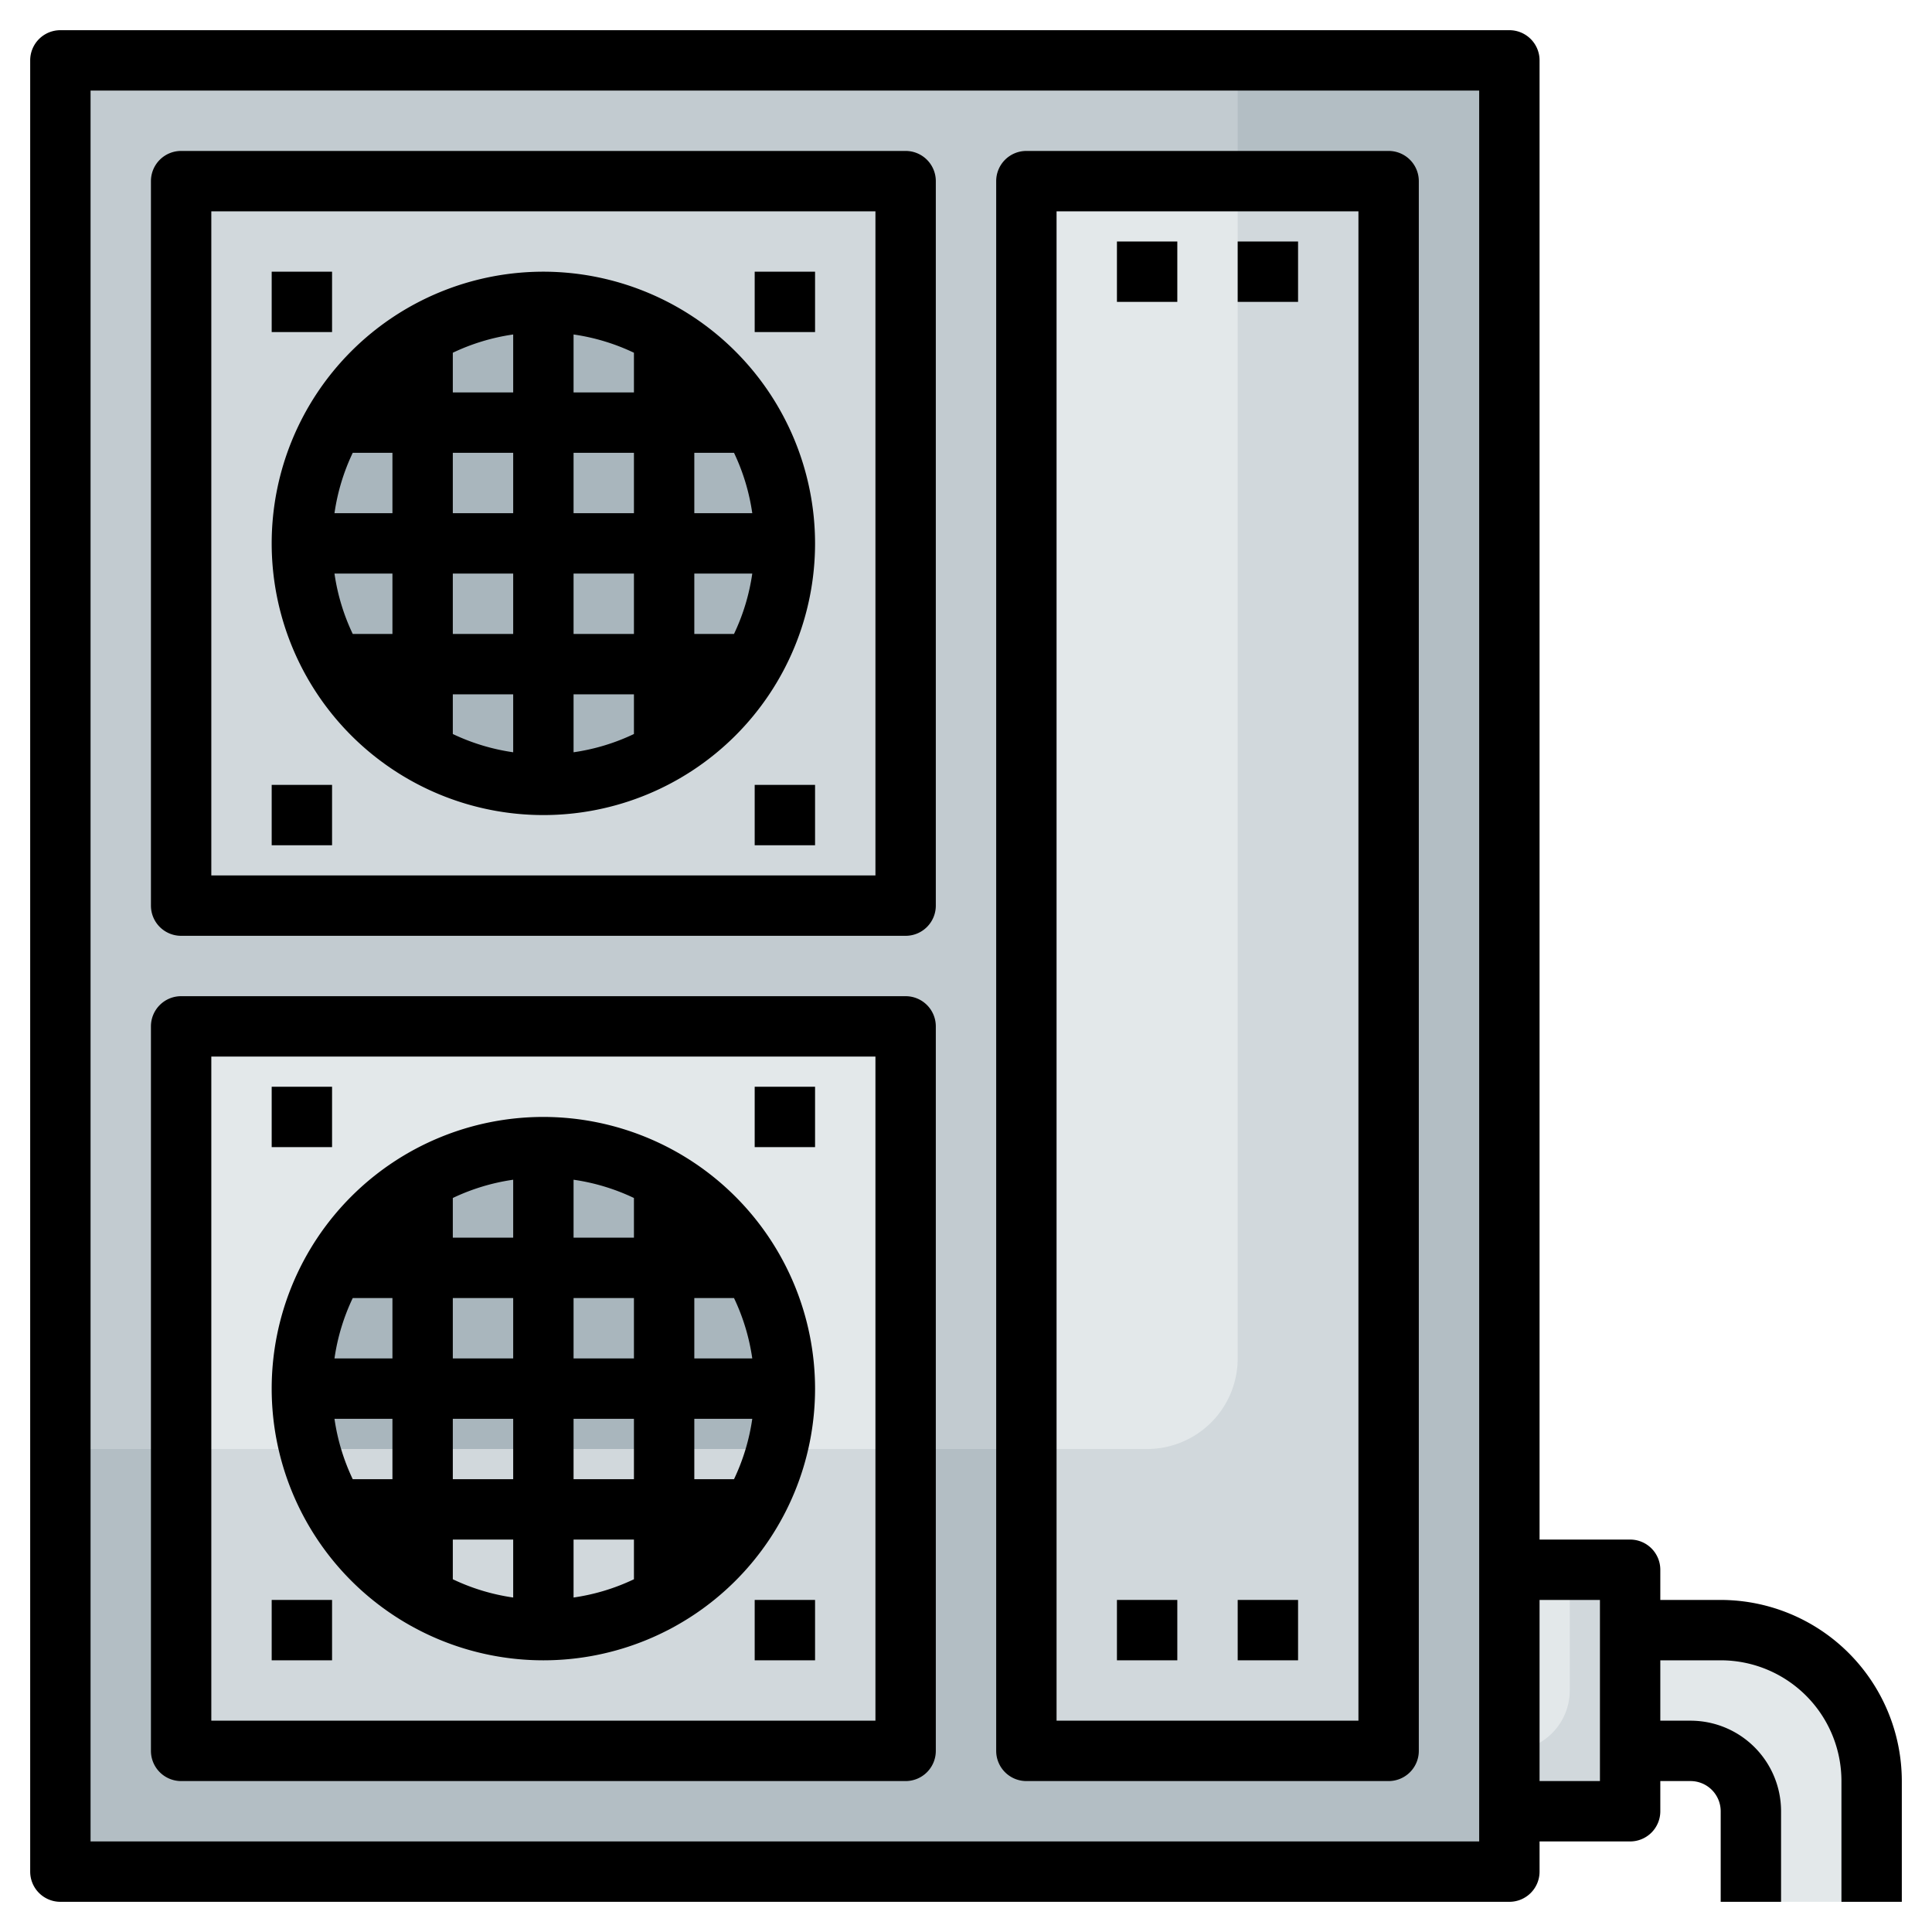
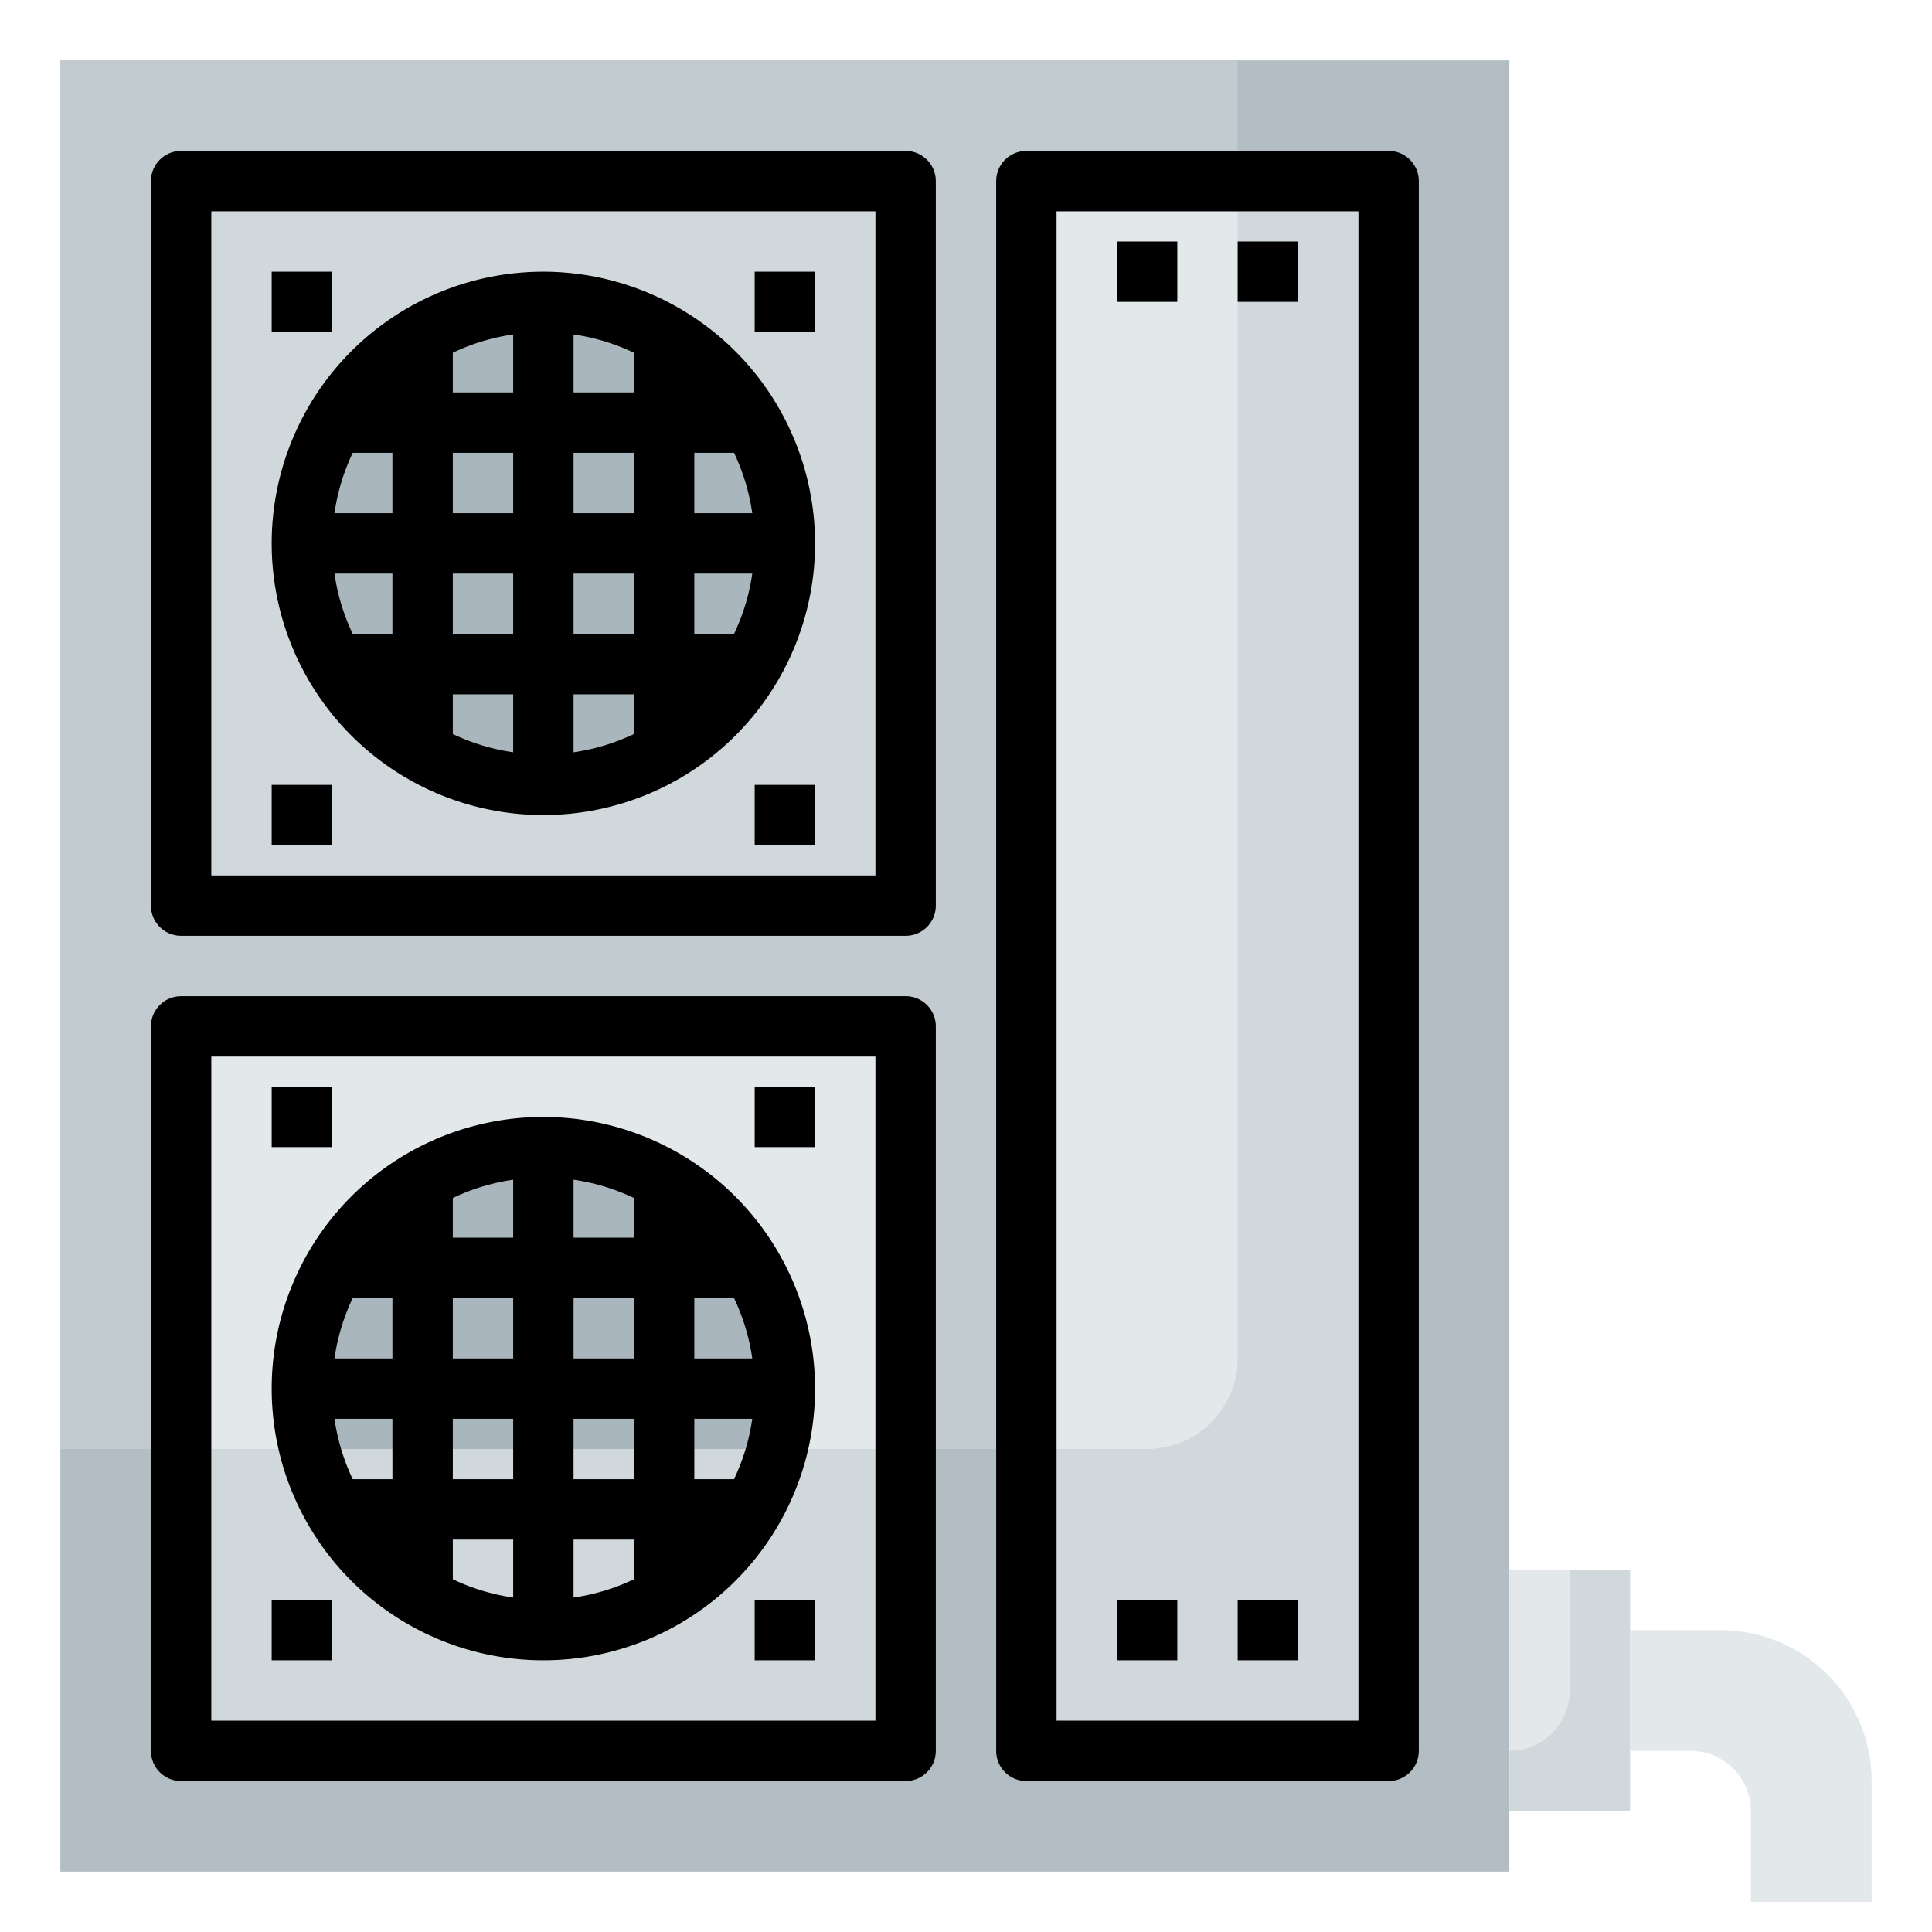
<svg xmlns="http://www.w3.org/2000/svg" id="Layer_3" height="512" viewBox="0 0 64 64" width="512" data-name="Layer 3">
  <path d="m2 2h48v60h-48z" fill="#b3bec4" />
  <path d="m2 2v46h36a3 3 0 0 0 3-3v-43z" fill="#c2cbd0" />
  <path d="m6 34h24v24h-24z" fill="#d1d8dc" />
  <path d="m6 34h24v14h-24z" fill="#e3e8ea" />
  <path d="m6 6h24v24h-24z" fill="#d1d8dc" />
  <circle cx="18" cy="18" fill="#a9b6bd" r="8" />
  <path d="m18 38a7.973 7.973 0 0 0 -7.738 10h15.476a7.973 7.973 0 0 0 -7.738-10z" fill="#a9b6bd" />
  <path d="m34 6h12v52h-12z" fill="#d1d8dc" />
  <path d="m34 6v42h4a3 3 0 0 0 3-3v-39z" fill="#e3e8ea" />
  <path d="m50 52h4v8h-4z" fill="#d1d8dc" />
  <path d="m62 63v-4a5 5 0 0 0 -5-5h-3v4h2a2 2 0 0 1 2 2v3z" fill="#e3e8ea" />
  <path d="m50 52v6a2 2 0 0 0 2-2v-4z" fill="#e3e8ea" />
  <path d="m18 9a9 9 0 1 0 9 9 9.01 9.01 0 0 0 -9-9zm-1 10v2h-2v-2zm-2-2v-2h2v2zm4 2h2v2h-2zm0-2v-2h2v2zm2-4h-2v-1.92a6.937 6.937 0 0 1 2 .605zm-4 0h-2v-1.315a6.937 6.937 0 0 1 2-.605zm-4 2v2h-1.92a6.937 6.937 0 0 1 .605-2zm0 4v2h-1.315a6.937 6.937 0 0 1 -.605-2zm2 4h2v1.92a6.937 6.937 0 0 1 -2-.605zm4 0h2v1.315a6.937 6.937 0 0 1 -2 .605zm4-2v-2h1.92a6.937 6.937 0 0 1 -.605 2zm0-4v-2h1.315a6.937 6.937 0 0 1 .605 2z" />
  <path d="m6 31h24a1 1 0 0 0 1-1v-24a1 1 0 0 0 -1-1h-24a1 1 0 0 0 -1 1v24a1 1 0 0 0 1 1zm1-24h22v22h-22z" />
  <path d="m18 37a9 9 0 1 0 9 9 9.01 9.01 0 0 0 -9-9zm-1 10v2h-2v-2zm-2-2v-2h2v2zm4 2h2v2h-2zm0-2v-2h2v2zm2-4h-2v-1.92a6.937 6.937 0 0 1 2 .605zm-4 0h-2v-1.315a6.937 6.937 0 0 1 2-.605zm-4 2v2h-1.92a6.937 6.937 0 0 1 .605-2zm0 4v2h-1.315a6.937 6.937 0 0 1 -.605-2zm2 4h2v1.92a6.937 6.937 0 0 1 -2-.605zm4 0h2v1.315a6.937 6.937 0 0 1 -2 .605zm4-2v-2h1.92a6.937 6.937 0 0 1 -.605 2zm0-4v-2h1.315a6.937 6.937 0 0 1 .605 2z" />
  <path d="m6 59h24a1 1 0 0 0 1-1v-24a1 1 0 0 0 -1-1h-24a1 1 0 0 0 -1 1v24a1 1 0 0 0 1 1zm1-24h22v22h-22z" />
  <path d="m25 9h2v2h-2z" />
  <path d="m9 9h2v2h-2z" />
  <path d="m25 26h2v2h-2z" />
  <path d="m9 26h2v2h-2z" />
  <path d="m25 36h2v2h-2z" />
  <path d="m9 36h2v2h-2z" />
  <path d="m25 53h2v2h-2z" />
  <path d="m9 53h2v2h-2z" />
-   <path d="m57 53h-2v-1a1 1 0 0 0 -1-1h-3v-49a1 1 0 0 0 -1-1h-48a1 1 0 0 0 -1 1v60a1 1 0 0 0 1 1h48a1 1 0 0 0 1-1v-1h3a1 1 0 0 0 1-1v-1h1a1 1 0 0 1 1 1v3h2v-3a3 3 0 0 0 -3-3h-1v-2h2a4 4 0 0 1 4 4v4h2v-4a6.006 6.006 0 0 0 -6-6zm-8 8h-46v-58h46zm4-2h-2v-6h2z" />
  <path d="m34 59h12a1 1 0 0 0 1-1v-52a1 1 0 0 0 -1-1h-12a1 1 0 0 0 -1 1v52a1 1 0 0 0 1 1zm1-52h10v50h-10z" />
  <path d="m37 8h2v2h-2z" />
  <path d="m41 8h2v2h-2z" />
  <path d="m37 53h2v2h-2z" />
  <path d="m41 53h2v2h-2z" />
</svg>